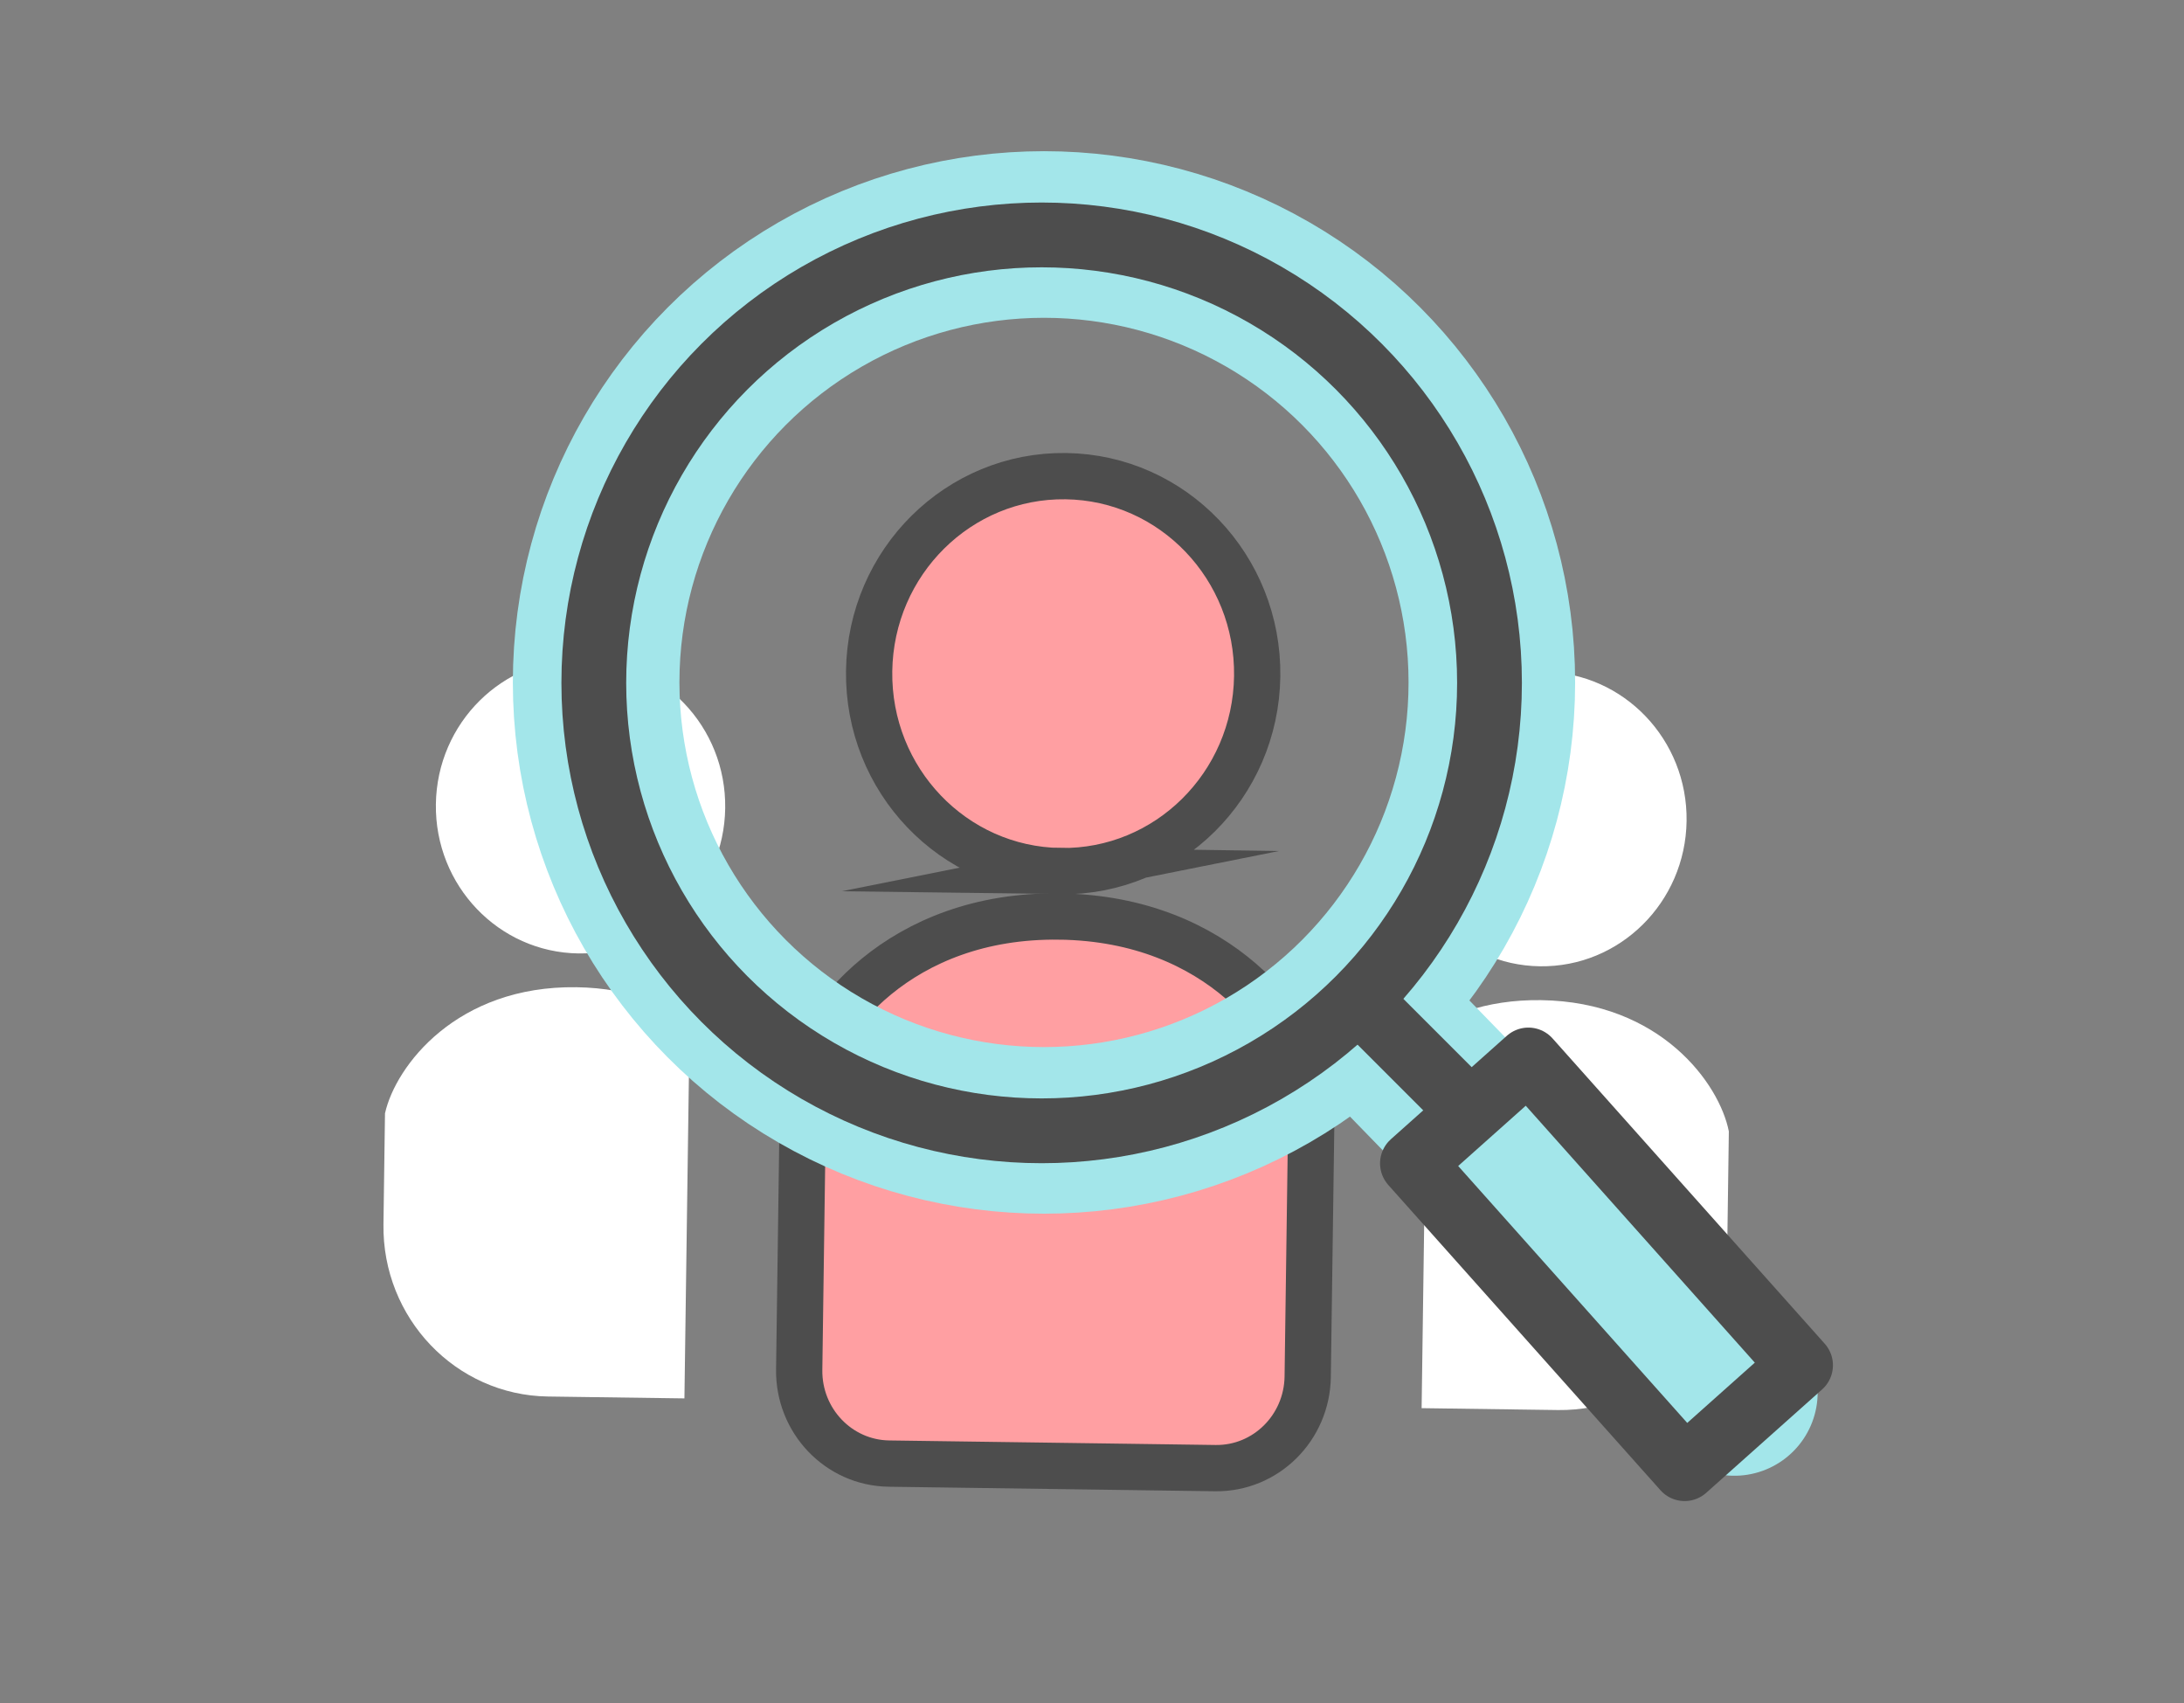
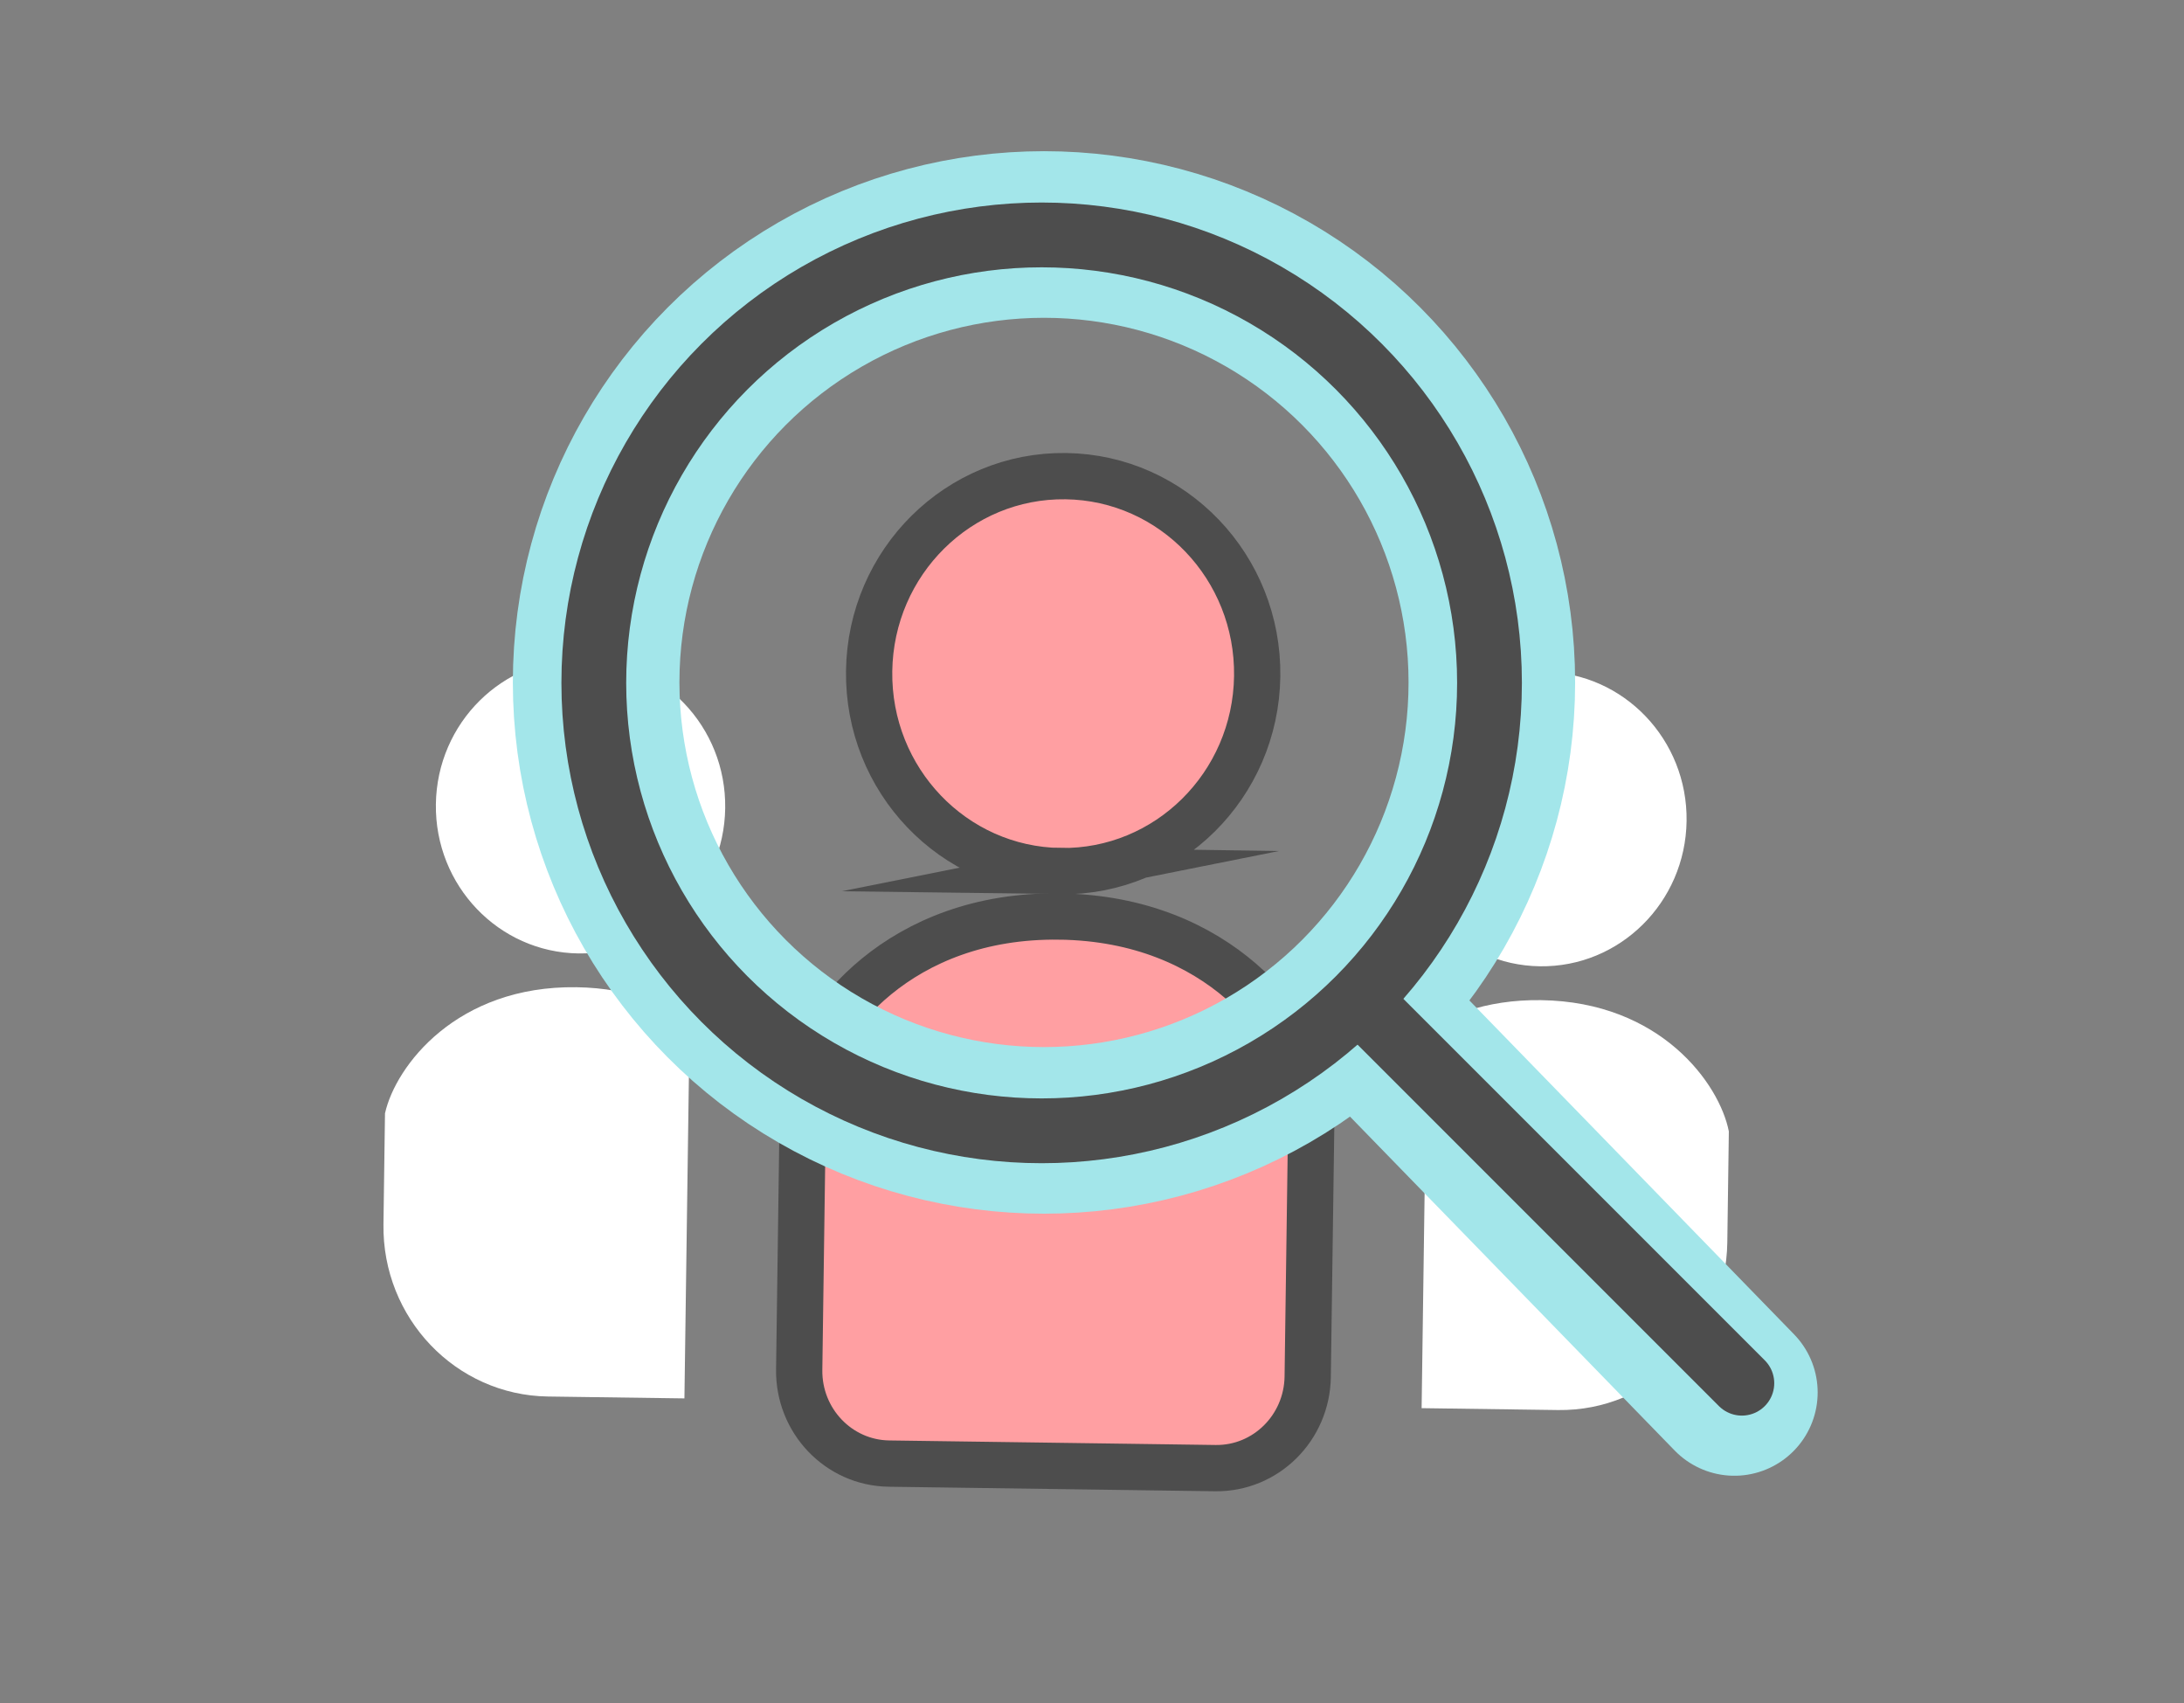
<svg xmlns="http://www.w3.org/2000/svg" id="d" width="118" height="92" viewBox="0 0 118 92">
  <rect x="0" y="0" width="118" height="92" fill="#808080" stroke="none" />
  <defs>
    <style>.e{fill:#fff;}.f{fill:#ff9fa2;stroke-miterlimit:10;stroke-width:2.5px;}.f,.g,.h{stroke:#4d4d4d;}.i{stroke:#a3e6ea;stroke-width:9px;}.i,.g,.h{stroke-linecap:round;stroke-linejoin:round;}.i,.h{fill:none;}.g{fill:#a3e6ea;}.g,.h{stroke-width:3.5px;}</style>
  </defs>
  <g>
    <path class="f" d="m57.293,47.057c5.789.08,10.55-4.631,10.632-10.523.082-5.891-4.546-10.733-10.335-10.813-5.789-.08-10.549,4.631-10.631,10.522-.082,5.892,4.545,10.734,10.335,10.814Z" />
    <path class="e" d="m83.199,52.197c4.316.06,7.865-3.453,7.926-7.846.061-4.392-3.389-8.002-7.705-8.062-4.316-.06-7.866,3.452-7.927,7.845-.061,4.393,3.39,8.003,7.706,8.063Z" />
    <path class="e" d="m83.262,54.026c-3.005-.042-5.317.878-6.996,2.125.341.788.58,1.548.717,2.246l.067.343-.241,17.326,7.371.102c4.98.069,9.074-3.983,9.145-9.051l.083-6.001c-.503-2.566-3.677-7-10.146-7.09Z" />
    <path class="e" d="m31.476,35.595c-4.317-.06-7.865,3.452-7.926,7.845-.061,4.393,3.389,8.003,7.705,8.063,4.317.06,7.866-3.453,7.927-7.846.061-4.392-3.389-8.002-7.706-8.062Z" />
    <path class="e" d="m20.801,60.135l-.083,6.001c-.07,5.068,3.909,9.232,8.89,9.301l7.371.102.241-17.326.077-.341c.156-.693.416-1.446.779-2.225-1.645-1.293-3.93-2.277-6.934-2.319-6.469-.09-9.765,4.254-10.339,6.805Z" />
    <path class="f" d="m57.259,49.509c-8.676-.121-13.095,5.705-13.866,9.128l-.213,15.35c-.038,2.764,2.133,5.036,4.849,5.073l17.637.245c2.716.038,4.95-2.173,4.988-4.937l.213-15.35c-.675-3.443-4.931-9.389-13.607-9.51Z" />
  </g>
  <g>
    <circle class="i" cx="56.406" cy="36.864" r="24.197" />
    <line class="i" x1="73.938" y1="54.89" x2="93.707" y2="75.217" />
  </g>
  <g>
    <circle class="h" cx="56.28" cy="36.887" r="24.197" />
    <line class="h" x1="74.06" y1="54.668" x2="94.111" y2="74.718" />
  </g>
-   <rect class="g" x="82.602" y="57.248" width="8.392" height="22.095" transform="translate(-23.438 75.093) rotate(-41.725)" />
</svg>